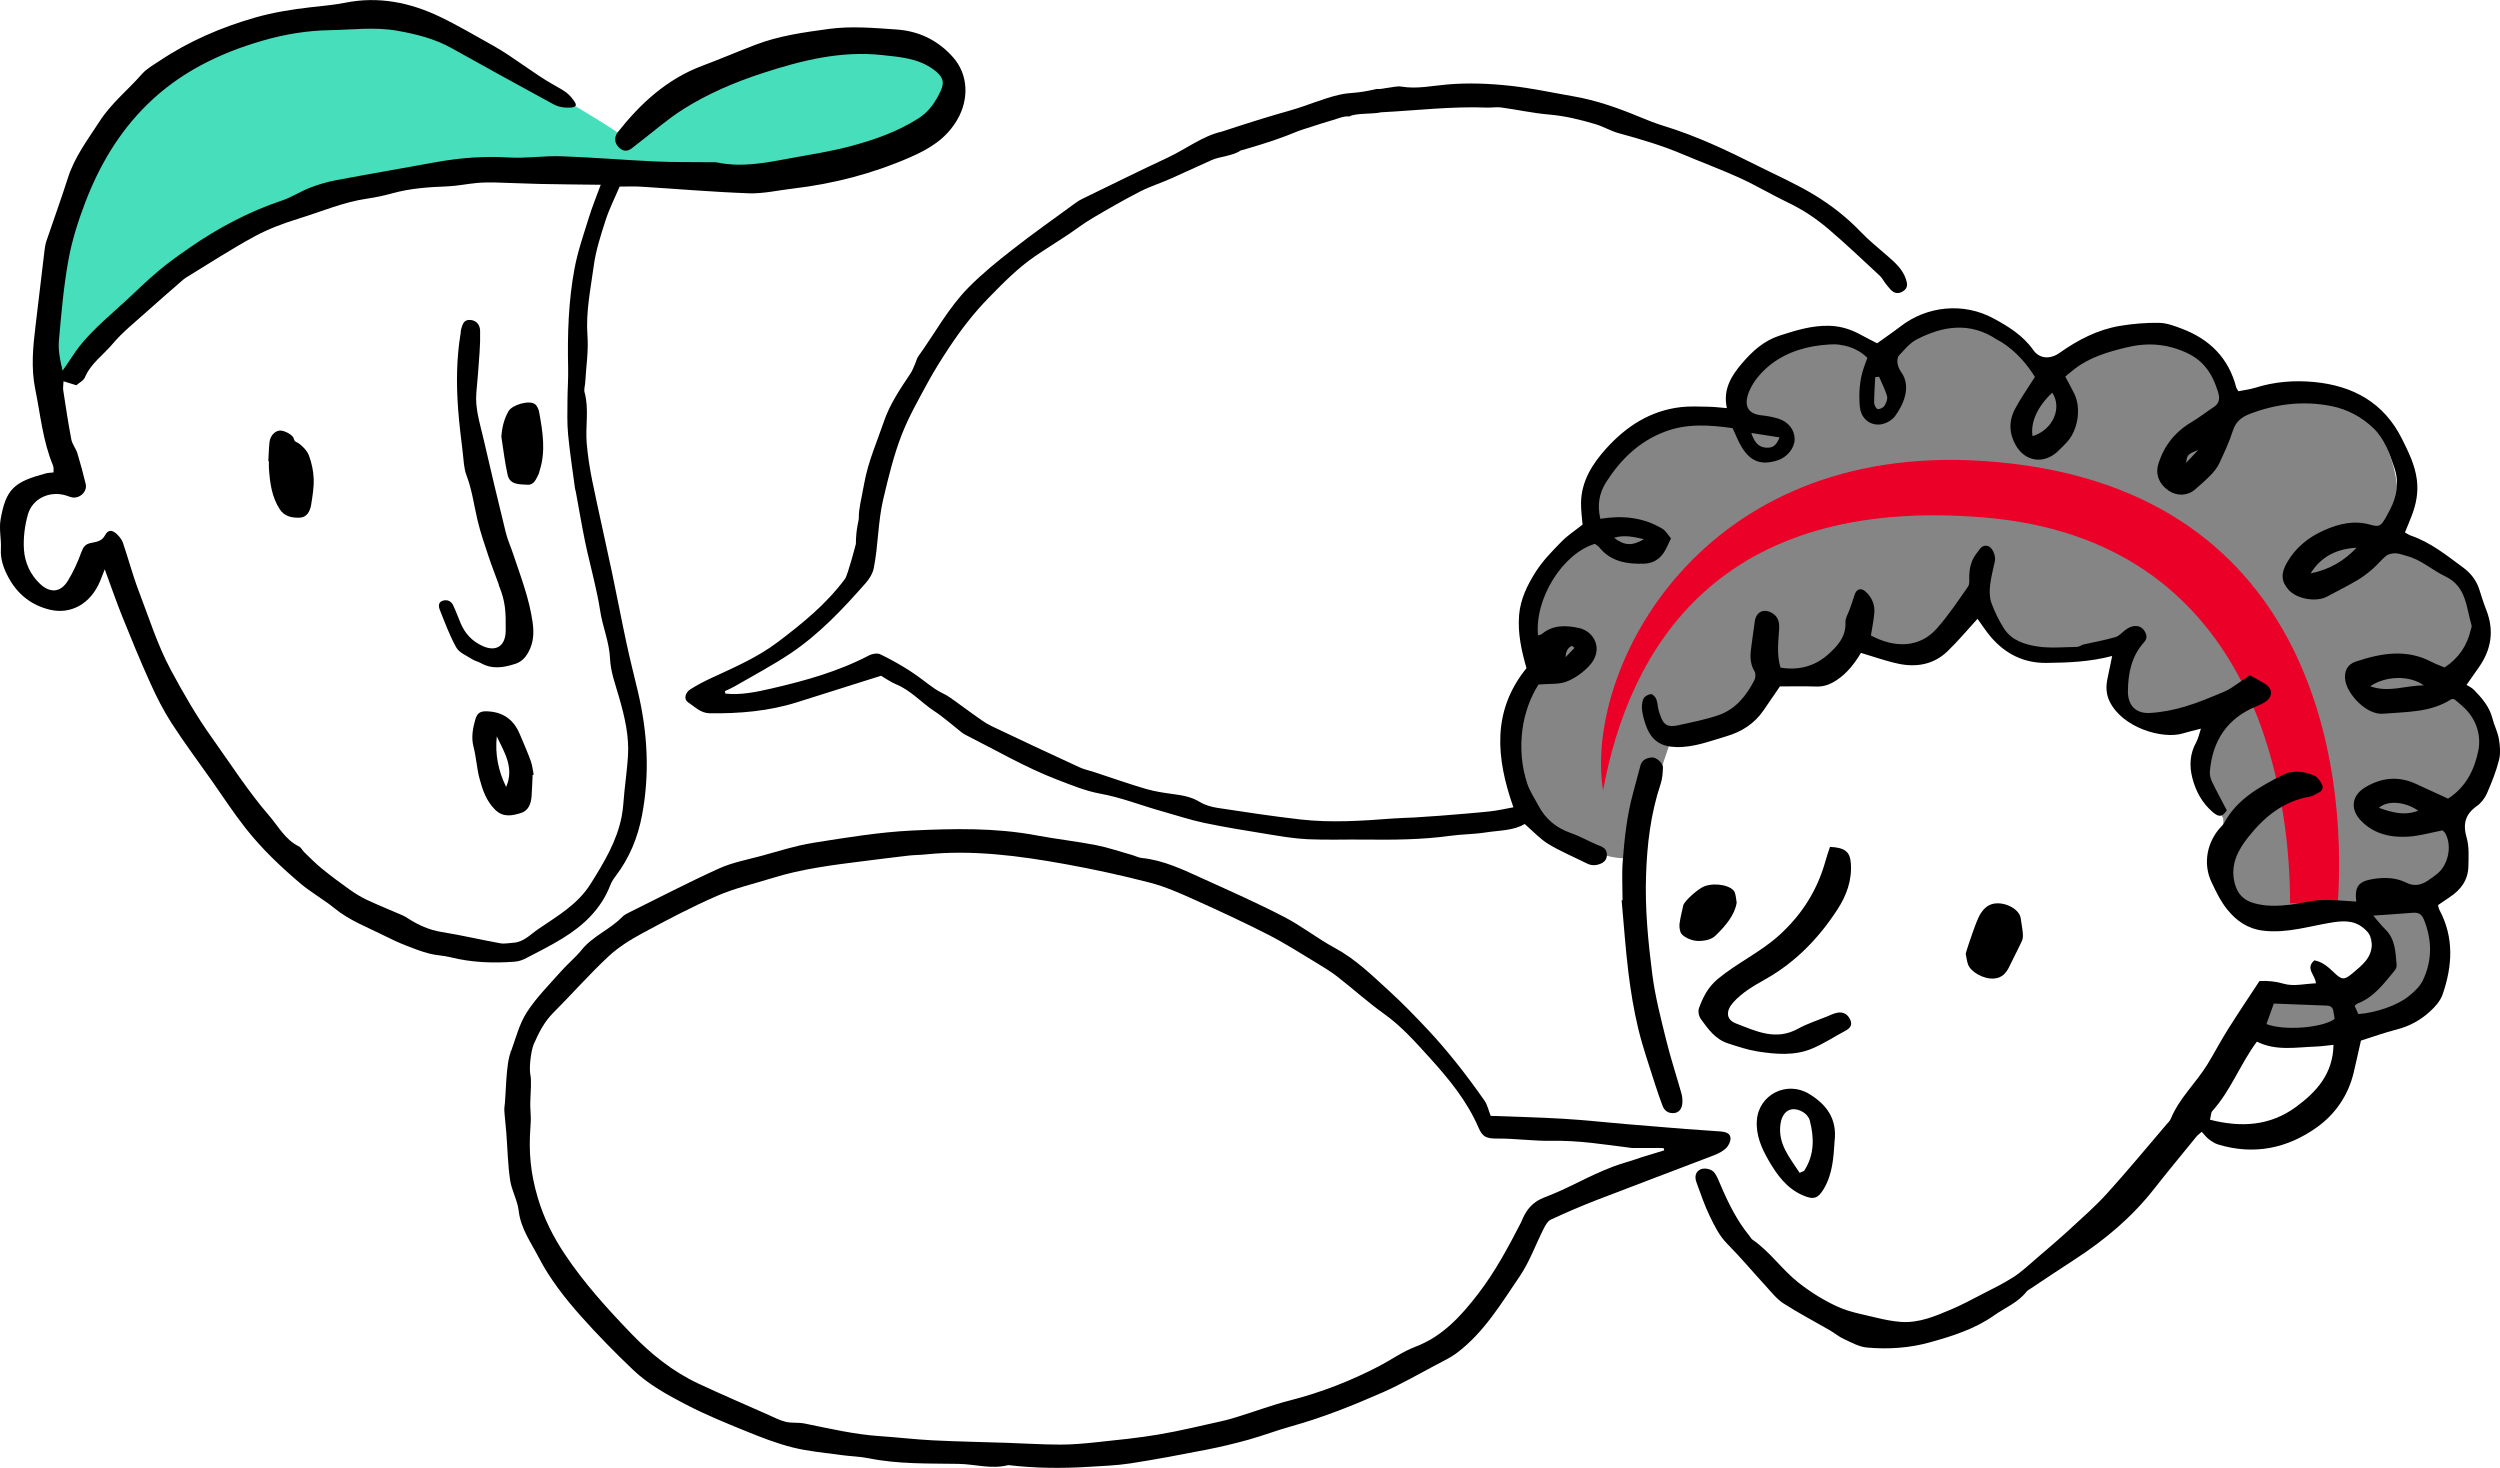
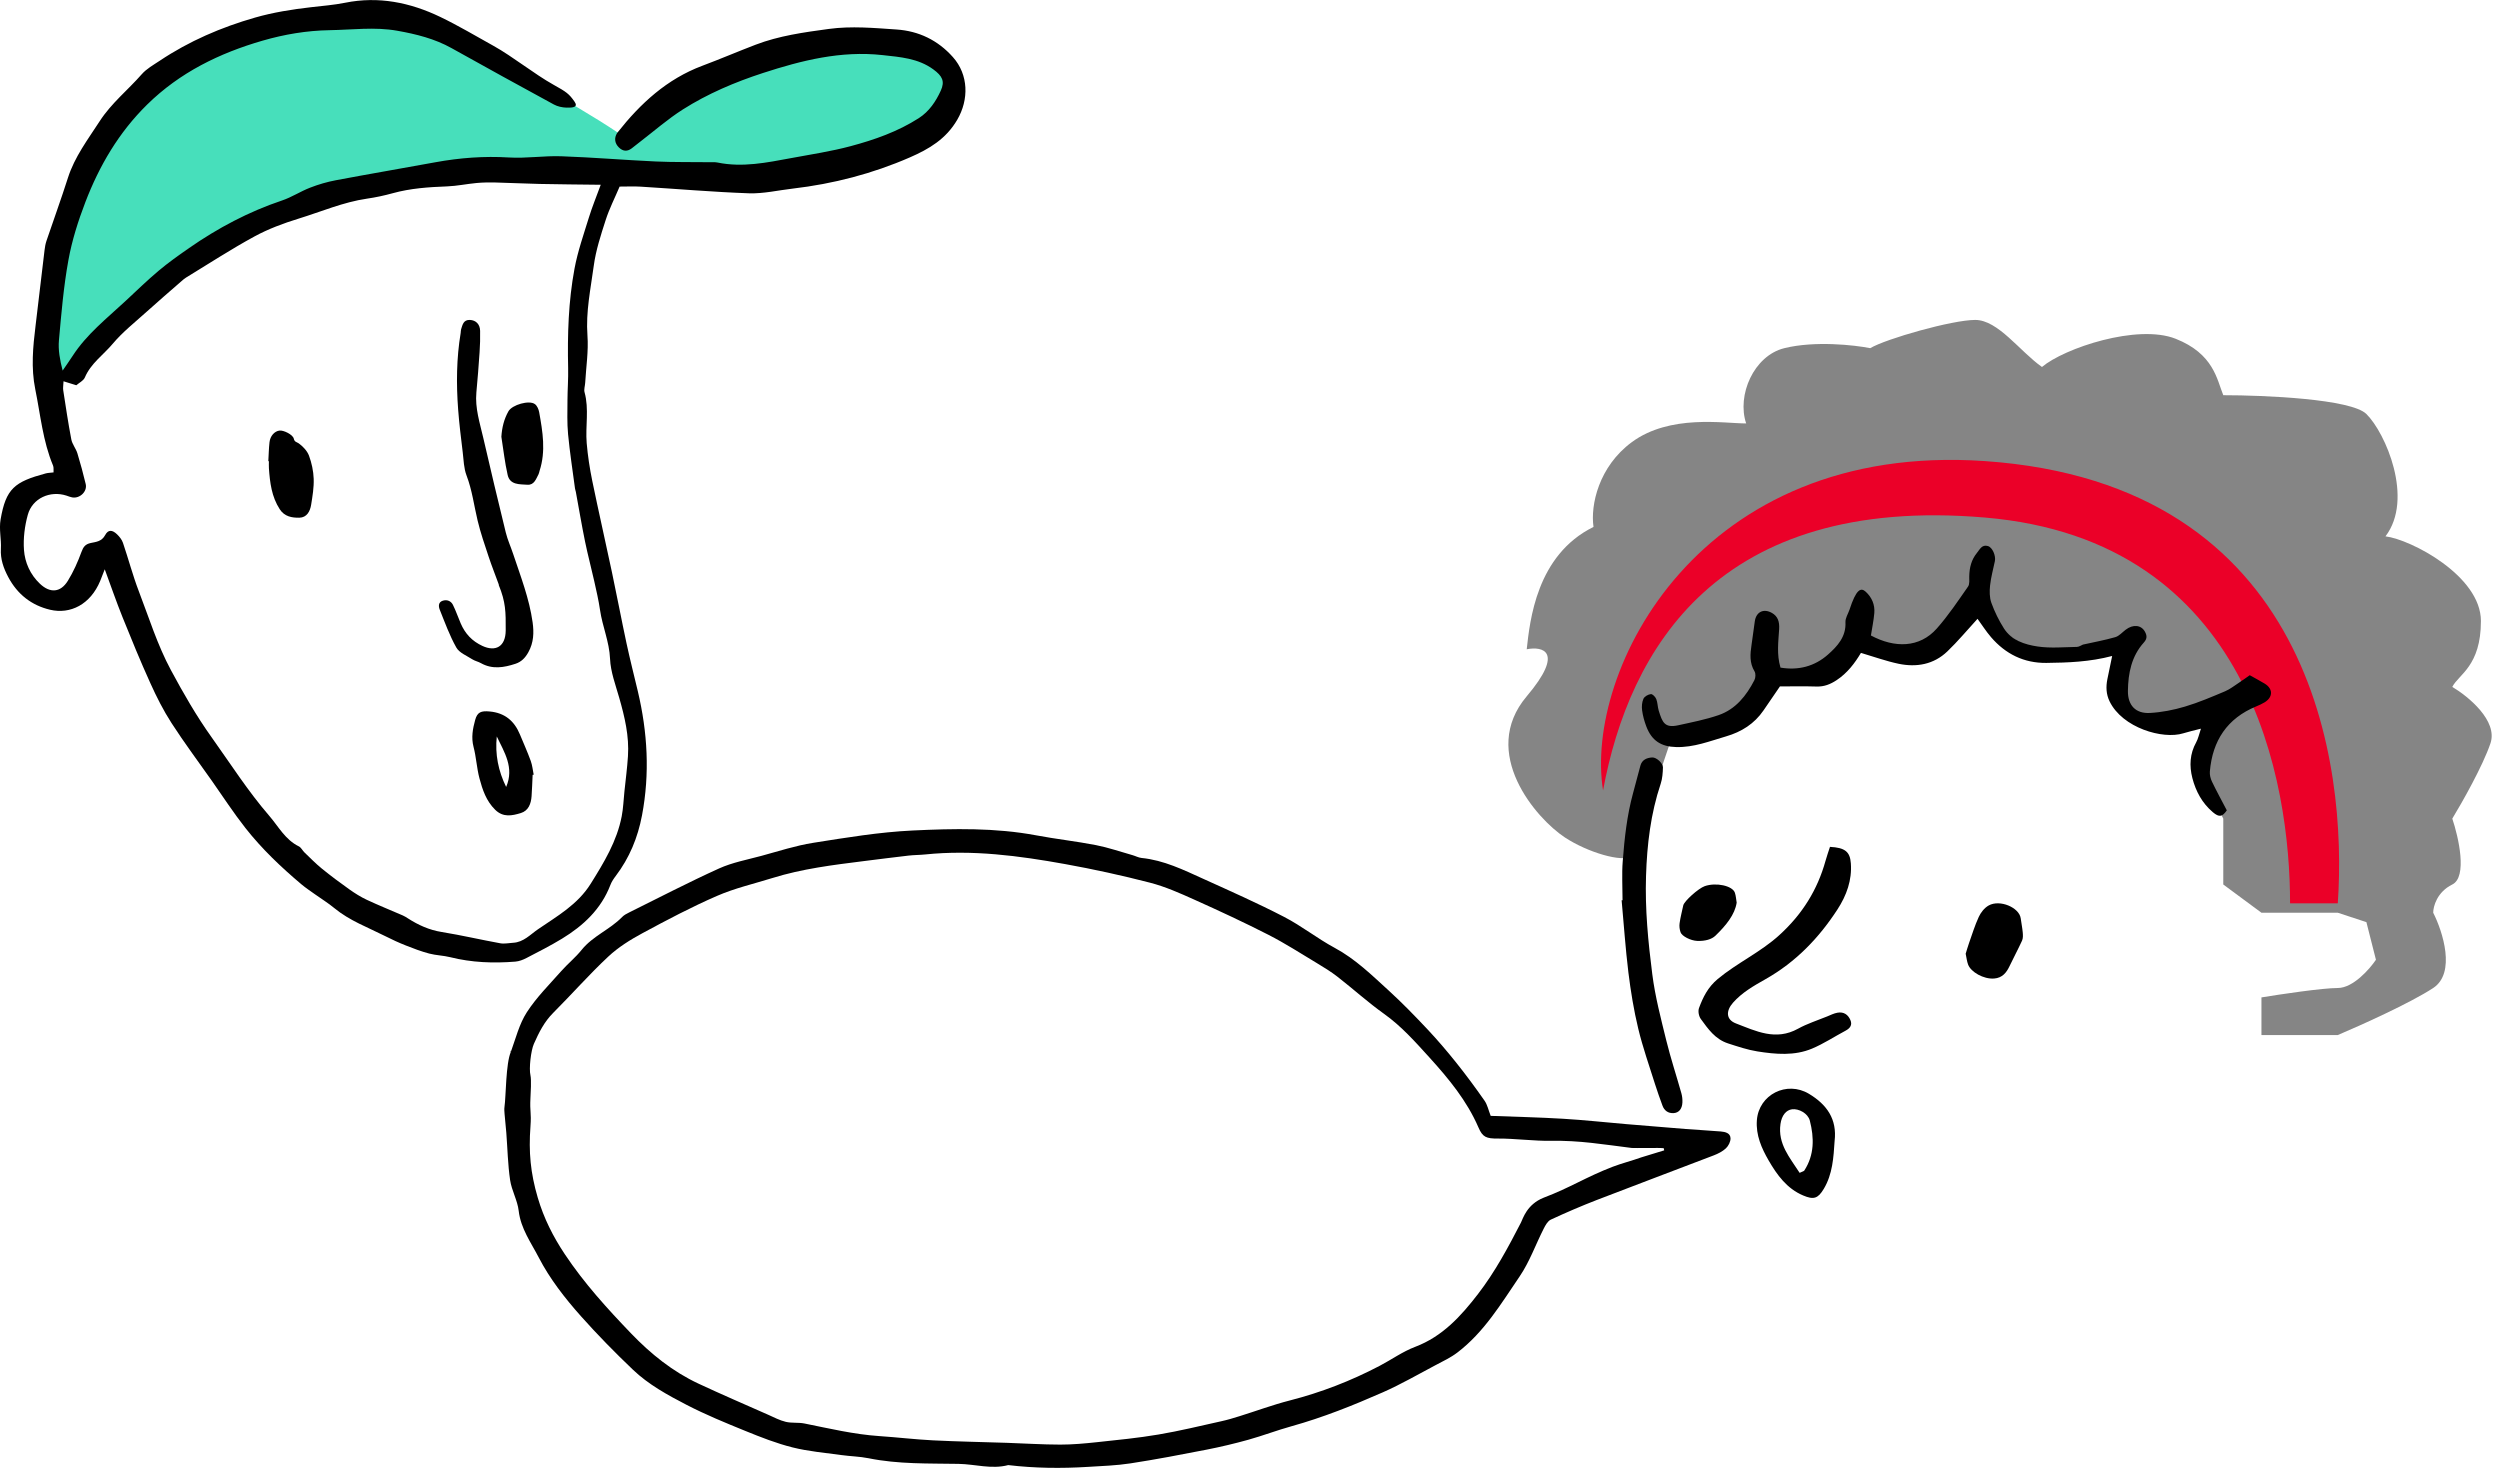
<svg xmlns="http://www.w3.org/2000/svg" width="109" height="64" viewBox="0 0 109 64" fill="none">
  <g clip-path="url(#clip0_3856_3148)">
    <path d="M72.805 32.41L71.141 37.334C70.725 37.607 69.228 37.169 68.229 36.513C66.981 35.692 64.484 32.821 66.565 30.359C68.229 28.39 67.258 28.171 66.565 28.308C66.703 27.077 66.981 24.205 69.477 22.974C69.338 22.017 69.707 20.343 71.141 19.282C72.805 18.051 75.163 18.462 76.133 18.462C75.717 17.231 76.466 15.508 77.797 15.18C79.129 14.851 80.848 15.043 81.542 15.18C82.235 14.769 85.12 13.949 86.118 13.949C87.117 13.949 88.059 15.316 89.03 16C90.001 15.18 93.191 14.113 94.855 14.769C96.519 15.426 96.657 16.547 96.935 17.231C98.738 17.231 102.51 17.395 103.175 18.051C104.007 18.872 105.255 21.744 104.007 23.385C105.117 23.521 108.168 25.108 108.168 27.077C108.168 29.046 107.197 29.402 106.92 29.949C107.613 30.359 108.917 31.426 108.584 32.41C108.251 33.395 107.336 35.009 106.92 35.692C107.197 36.513 107.585 38.236 106.92 38.564C106.254 38.892 106.088 39.521 106.088 39.795C106.504 40.615 107.086 42.42 106.088 43.077C105.089 43.733 102.898 44.718 101.927 45.128H98.599V43.487C99.431 43.35 101.262 43.077 101.927 43.077C102.593 43.077 103.314 42.256 103.591 41.846L103.175 40.205L101.927 39.795H98.599L96.935 38.564V36.513V35.692L96.103 34.051C95.965 33.367 96.186 32.246 96.519 31.59C96.935 30.769 95.687 31.59 94.855 31.59C94.023 31.59 91.942 31.18 92.359 29.538C92.691 28.226 92.497 28.171 92.359 28.308C91.665 28.581 89.945 28.964 88.614 28.308C87.283 27.651 86.673 26.94 86.534 26.667V24.615C86.257 25.709 85.536 27.897 84.87 27.897C84.038 27.897 82.79 29.128 81.542 28.308C81.196 28.08 81.006 27.846 80.918 27.626C80.657 28.541 80.182 29.538 79.462 29.538C78.213 29.538 76.965 29.949 76.965 27.897C76.965 28.855 76.716 30.851 75.717 31.18C74.719 31.508 73.499 32.273 72.805 32.41Z" fill="#858585" />
    <path d="M86.535 22.564C74.886 21.58 71.031 28.308 69.893 34.462C69.061 29.265 74.053 19.244 86.535 20.103C100.847 21.087 102.344 33.367 101.928 39.385H99.847C99.847 34.188 98.184 23.549 86.535 22.564Z" fill="#EB0028" />
    <path d="M9.57 2.051C3.246 3.692 1.665 12.718 2.082 17.231C3.191 16.274 5.909 12.718 7.906 11.077C10.402 9.026 19.971 7.385 21.635 7.385H36.612C38.137 6.701 41.271 5.005 41.604 3.692C42.02 2.051 39.94 2.462 36.196 2.051C33.2 1.723 29.401 4.65 27.459 6.154C26.211 5.197 22.384 3.036 20.387 2.051C17.89 0.82 17.474 -8.64863e-05 9.57 2.051Z" fill="#47DFBB" />
-     <path d="M31.63 30.242C32.306 30.312 32.969 30.172 33.618 30.023C35.09 29.684 36.545 29.281 37.895 28.573C38.031 28.501 38.253 28.467 38.382 28.528C38.827 28.741 39.259 28.986 39.676 29.252C40.054 29.493 40.398 29.785 40.769 30.038C40.967 30.174 41.198 30.261 41.397 30.396C41.751 30.637 42.089 30.902 42.441 31.148C42.695 31.326 42.945 31.521 43.222 31.654C44.503 32.268 45.791 32.865 47.081 33.461C47.268 33.547 47.477 33.587 47.674 33.652C48.431 33.9 49.182 34.167 49.946 34.392C50.342 34.509 50.758 34.569 51.169 34.625C51.567 34.679 51.947 34.744 52.304 34.961C52.533 35.101 52.816 35.184 53.085 35.224C54.286 35.407 55.488 35.59 56.694 35.728C58.045 35.882 59.399 35.788 60.751 35.685C61.062 35.662 61.374 35.659 61.686 35.641C62.048 35.619 62.41 35.596 62.771 35.567C63.496 35.508 64.222 35.454 64.945 35.378C65.301 35.341 65.652 35.257 65.984 35.198C65.224 33.037 65.041 31 66.555 29.131C66.335 28.371 66.17 27.616 66.232 26.828C66.287 26.115 66.601 25.489 66.971 24.911C67.275 24.436 67.685 24.021 68.083 23.614C68.345 23.346 68.668 23.137 69 22.872C68.979 22.588 68.926 22.247 68.933 21.909C68.953 20.972 69.424 20.229 70.026 19.56C70.899 18.592 71.945 17.91 73.27 17.752C73.679 17.703 74.099 17.729 74.513 17.734C74.753 17.738 74.993 17.771 75.292 17.795C75.113 16.987 75.48 16.393 75.947 15.846C76.399 15.316 76.896 14.859 77.595 14.631C78.309 14.399 79.011 14.183 79.773 14.205C80.274 14.22 80.724 14.369 81.154 14.608C81.381 14.734 81.613 14.848 81.844 14.967C82.198 14.712 82.54 14.479 82.867 14.228C84.018 13.342 85.604 13.169 86.929 13.889C87.587 14.246 88.212 14.635 88.657 15.269C88.92 15.645 89.39 15.674 89.79 15.391C90.591 14.823 91.45 14.374 92.425 14.209C92.987 14.115 93.564 14.067 94.133 14.076C94.467 14.081 94.808 14.209 95.128 14.331C96.339 14.789 97.169 15.61 97.498 16.887C97.51 16.935 97.547 16.976 97.594 17.058C97.834 17.009 98.09 16.981 98.331 16.905C99.171 16.641 100.028 16.573 100.898 16.656C102.596 16.819 103.933 17.555 104.719 19.121C105.005 19.692 105.291 20.262 105.375 20.916C105.446 21.467 105.345 21.98 105.151 22.486C105.06 22.725 104.958 22.962 104.855 23.215C104.959 23.271 105.029 23.323 105.107 23.35C105.977 23.645 106.678 24.218 107.4 24.75C107.725 24.988 107.97 25.304 108.097 25.699C108.192 25.995 108.283 26.294 108.398 26.583C108.753 27.48 108.629 28.311 108.08 29.092C107.922 29.317 107.764 29.543 107.542 29.861C107.64 29.925 107.773 29.982 107.865 30.078C108.215 30.439 108.544 30.815 108.671 31.326C108.747 31.627 108.899 31.912 108.951 32.215C109.002 32.513 109.031 32.842 108.959 33.129C108.833 33.626 108.642 34.111 108.435 34.583C108.342 34.797 108.179 35.012 107.989 35.145C107.477 35.507 107.374 35.934 107.547 36.529C107.66 36.916 107.629 37.351 107.622 37.764C107.613 38.369 107.289 38.803 106.795 39.124C106.625 39.235 106.459 39.353 106.299 39.462C106.324 39.558 106.327 39.612 106.351 39.656C107.006 40.87 106.929 42.12 106.494 43.368C106.397 43.645 106.168 43.9 105.944 44.104C105.532 44.479 105.051 44.746 104.496 44.886C103.961 45.021 103.44 45.212 102.937 45.37C102.827 45.857 102.728 46.31 102.621 46.761C102.388 47.746 101.833 48.559 101.04 49.133C99.742 50.071 98.276 50.378 96.702 49.897C96.558 49.853 96.423 49.76 96.302 49.667C96.195 49.586 96.113 49.473 95.994 49.346C95.905 49.427 95.825 49.483 95.764 49.556C95.141 50.321 94.512 51.08 93.903 51.855C92.941 53.08 91.766 54.062 90.467 54.906C89.814 55.33 89.167 55.763 88.519 56.193C88.461 56.231 88.395 56.266 88.354 56.319C87.979 56.795 87.42 57.016 86.942 57.352C86.089 57.953 85.117 58.254 84.137 58.528C83.247 58.776 82.32 58.835 81.402 58.753C81.055 58.723 80.716 58.529 80.388 58.379C80.172 58.28 79.985 58.119 79.777 57.998C79.103 57.608 78.411 57.248 77.757 56.827C77.461 56.635 77.232 56.336 76.988 56.071C76.426 55.461 75.894 54.822 75.311 54.234C74.957 53.877 74.751 53.444 74.541 53.013C74.315 52.548 74.152 52.053 73.971 51.566C73.869 51.294 73.931 51.095 74.128 50.991C74.293 50.904 74.621 50.958 74.749 51.13C74.86 51.28 74.931 51.462 75.005 51.636C75.344 52.435 75.722 53.21 76.277 53.887C76.321 53.94 76.352 54.011 76.407 54.048C77.171 54.571 77.693 55.354 78.409 55.919C78.932 56.331 79.513 56.694 80.117 56.97C80.646 57.211 81.241 57.312 81.812 57.452C82.162 57.537 82.52 57.608 82.879 57.635C83.667 57.692 84.377 57.384 85.08 57.087C85.525 56.898 85.954 56.668 86.383 56.445C86.859 56.199 87.346 55.967 87.794 55.676C88.169 55.432 88.497 55.116 88.839 54.824C89.312 54.419 89.787 54.017 90.244 53.595C90.803 53.08 91.378 52.577 91.886 52.014C92.768 51.04 93.603 50.025 94.457 49.027C94.524 48.948 94.608 48.872 94.646 48.78C95.013 47.883 95.737 47.227 96.236 46.419C96.544 45.919 96.814 45.395 97.127 44.898C97.576 44.182 98.049 43.481 98.514 42.772C98.883 42.758 99.212 42.785 99.575 42.892C99.995 43.017 100.49 42.891 100.972 42.873C100.956 42.509 100.493 42.234 100.904 41.871C101.242 41.93 101.501 42.15 101.749 42.388C102.102 42.729 102.199 42.749 102.581 42.426C102.985 42.082 103.43 41.753 103.409 41.125C103.402 40.903 103.337 40.746 103.177 40.581C102.754 40.148 102.293 40.123 101.711 40.214C100.708 40.371 99.728 40.702 98.68 40.578C97.996 40.497 97.507 40.145 97.112 39.659C96.822 39.3 96.612 38.867 96.415 38.445C96.036 37.634 96.231 36.671 96.865 36.018C96.901 35.981 96.939 35.943 96.963 35.898C97.526 34.841 98.521 34.304 99.528 33.787C99.977 33.557 100.448 33.634 100.89 33.811C101.031 33.867 101.145 34.035 101.227 34.178C101.315 34.33 101.265 34.481 101.088 34.562C100.961 34.62 100.841 34.709 100.708 34.732C99.565 34.929 98.732 35.609 98.042 36.475C97.583 37.05 97.234 37.682 97.426 38.481C97.539 38.952 97.798 39.242 98.26 39.375C98.79 39.528 99.326 39.508 99.861 39.444C100.309 39.389 100.751 39.263 101.199 39.242C101.693 39.22 102.191 39.281 102.719 39.308C102.701 39.339 102.733 39.31 102.73 39.284C102.659 38.66 102.835 38.429 103.444 38.328C103.952 38.245 104.448 38.252 104.919 38.487C105.252 38.653 105.559 38.593 105.853 38.396C105.983 38.309 106.109 38.217 106.233 38.122C106.735 37.741 106.921 36.912 106.626 36.352C106.596 36.294 106.539 36.25 106.498 36.204C105.99 36.301 105.502 36.446 105.008 36.477C104.248 36.525 103.525 36.374 102.955 35.799C102.459 35.297 102.517 34.691 103.127 34.325C103.824 33.906 104.557 33.825 105.314 34.168C105.786 34.381 106.255 34.6 106.735 34.82C107.503 34.334 107.889 33.558 108.054 32.732C108.182 32.096 107.994 31.424 107.497 30.915C107.341 30.755 107.162 30.618 107.009 30.485C106.942 30.485 106.9 30.472 106.876 30.487C105.966 31.073 104.927 31.031 103.909 31.118C103.177 31.181 102.365 30.281 102.258 29.689C102.189 29.3 102.327 28.974 102.702 28.849C103.808 28.478 104.925 28.277 106.033 28.867C106.214 28.963 106.411 29.028 106.584 29.101C107.202 28.695 107.564 28.15 107.724 27.466C107.739 27.399 107.777 27.322 107.76 27.263C107.523 26.475 107.541 25.57 106.609 25.126C106.034 24.853 105.554 24.393 104.914 24.235C104.762 24.197 104.613 24.128 104.461 24.124C104.322 24.121 104.151 24.147 104.046 24.228C103.83 24.397 103.66 24.622 103.451 24.802C103.243 24.982 103.022 25.156 102.785 25.295C102.351 25.548 101.902 25.775 101.458 26.012C100.981 26.267 100.141 26.118 99.783 25.716C99.457 25.352 99.439 25.001 99.713 24.527C100.091 23.871 100.651 23.421 101.333 23.119C101.978 22.833 102.638 22.675 103.354 22.879C103.741 22.989 103.81 22.927 104.017 22.57C104.086 22.45 104.152 22.328 104.214 22.204C104.503 21.627 104.612 21.043 104.398 20.402C104.187 19.771 103.962 19.133 103.487 18.674C102.976 18.181 102.342 17.838 101.62 17.699C100.408 17.466 99.237 17.607 98.093 18.046C97.739 18.181 97.48 18.381 97.354 18.776C97.198 19.268 96.975 19.74 96.757 20.209C96.672 20.39 96.537 20.556 96.398 20.702C96.182 20.926 95.945 21.132 95.71 21.337C95.383 21.622 94.925 21.641 94.559 21.396C94.13 21.108 93.968 20.668 94.104 20.231C94.351 19.436 94.828 18.833 95.546 18.407C95.888 18.205 96.202 17.958 96.534 17.738C96.789 17.57 96.78 17.327 96.707 17.091C96.476 16.344 96.117 15.738 95.331 15.379C94.456 14.98 93.621 14.927 92.703 15.15C91.9 15.345 91.129 15.57 90.465 16.077C90.328 16.18 90.199 16.293 90.045 16.418C90.186 16.683 90.32 16.922 90.44 17.167C90.752 17.802 90.597 18.775 90.105 19.291C89.973 19.429 89.841 19.567 89.7 19.696C89.1 20.245 88.302 20.13 87.893 19.423C87.593 18.907 87.576 18.357 87.852 17.836C88.101 17.364 88.414 16.926 88.723 16.434C88.356 15.847 87.894 15.322 87.287 14.929C87.215 14.883 87.133 14.849 87.061 14.802C85.895 14.026 84.716 14.203 83.562 14.803C83.266 14.957 83.035 15.247 82.798 15.497C82.73 15.568 82.715 15.722 82.731 15.83C82.751 15.963 82.805 16.103 82.884 16.211C83.366 16.868 82.966 17.678 82.616 18.154C82.566 18.222 82.495 18.28 82.425 18.329C81.845 18.737 81.15 18.429 81.088 17.724C81.037 17.134 81.076 16.547 81.279 15.981C81.32 15.868 81.36 15.755 81.416 15.602C80.955 15.146 80.362 14.988 79.76 15.02C78.85 15.069 77.959 15.315 77.229 15.872C76.829 16.178 76.449 16.61 76.262 17.067C76.026 17.646 76.165 18.045 76.813 18.11C77.054 18.135 77.296 18.18 77.527 18.25C77.978 18.388 78.249 18.745 78.246 19.158C78.243 19.538 77.918 19.938 77.505 20.07C76.805 20.294 76.342 20.139 75.948 19.509C75.785 19.249 75.678 18.953 75.542 18.667C74.545 18.528 73.557 18.451 72.576 18.826C71.451 19.255 70.651 20.045 70.025 21.026C69.733 21.484 69.629 22.011 69.775 22.62C70.729 22.464 71.647 22.551 72.48 23.053C72.631 23.145 72.728 23.326 72.855 23.472C72.739 23.706 72.66 23.92 72.536 24.104C72.342 24.392 72.055 24.561 71.705 24.575C70.954 24.603 70.245 24.499 69.728 23.866C69.675 23.802 69.598 23.758 69.54 23.711C68.132 24.131 66.905 26.094 67.057 27.703C67.121 27.681 67.186 27.675 67.228 27.64C67.72 27.235 68.272 27.259 68.85 27.383C69.503 27.523 69.959 28.334 69.272 29.051C69.003 29.332 68.655 29.583 68.294 29.72C67.961 29.847 67.563 29.803 67.078 29.845C66.742 30.373 66.475 31.063 66.378 31.802C66.273 32.596 66.335 33.396 66.586 34.16C66.697 34.498 66.906 34.803 67.073 35.121C67.385 35.715 67.859 36.103 68.5 36.325C68.937 36.477 69.342 36.724 69.775 36.889C69.977 36.966 70.054 37.082 70.059 37.266C70.064 37.459 69.962 37.586 69.78 37.661C69.574 37.745 69.381 37.745 69.179 37.643C68.622 37.362 68.04 37.123 67.51 36.8C67.137 36.573 66.833 36.235 66.476 35.926C65.992 36.219 65.371 36.202 64.78 36.294C64.267 36.375 63.741 36.371 63.226 36.442C61.988 36.613 60.744 36.62 59.498 36.606C58.666 36.596 57.834 36.629 57.004 36.59C56.418 36.562 55.834 36.46 55.253 36.366C54.333 36.217 53.411 36.068 52.498 35.877C51.876 35.745 51.269 35.54 50.655 35.369C49.759 35.12 48.896 34.772 47.971 34.604C47.33 34.487 46.71 34.229 46.096 33.994C44.718 33.466 43.445 32.719 42.132 32.058C42.07 32.027 42.008 31.993 41.953 31.951C41.546 31.634 41.16 31.283 40.73 31.001C40.167 30.631 39.719 30.104 39.079 29.84C38.828 29.736 38.603 29.572 38.413 29.463C37.162 29.857 35.956 30.238 34.75 30.619C33.512 31.01 32.239 31.114 30.947 31.099C30.541 31.093 30.29 30.81 29.996 30.617C29.807 30.494 29.864 30.203 30.102 30.052C30.408 29.858 30.734 29.691 31.064 29.539C32.041 29.088 33.03 28.657 33.896 28.005C34.978 27.19 36.028 26.338 36.843 25.237C36.965 25.072 37.316 23.717 37.316 23.717C37.316 23.026 37.461 22.669 37.444 22.564C37.444 22.154 37.542 21.839 37.68 21.075C37.85 20.129 38.236 19.265 38.541 18.371C38.799 17.614 39.251 16.954 39.691 16.293C39.786 16.151 39.843 15.985 39.913 15.829C39.955 15.736 39.973 15.628 40.031 15.547C40.757 14.54 41.346 13.428 42.223 12.539C42.816 11.937 43.479 11.399 44.147 10.878C45.018 10.196 45.924 9.558 46.817 8.904C46.928 8.823 47.043 8.742 47.166 8.681C48.413 8.074 49.657 7.458 50.914 6.871C51.667 6.52 52.456 5.918 53.254 5.744C54.502 5.334 55.227 5.106 56.275 4.809C56.989 4.607 57.675 4.296 58.397 4.131C58.927 4.01 59.078 4.103 60.026 3.877C60.19 3.9 60.366 3.842 60.537 3.825C60.726 3.804 60.922 3.746 61.103 3.776C61.783 3.889 62.444 3.738 63.112 3.682C64.026 3.605 64.932 3.641 65.851 3.741C66.782 3.842 67.688 4.042 68.605 4.201C69.596 4.373 70.544 4.706 71.473 5.092C71.825 5.238 72.18 5.38 72.543 5.491C73.957 5.922 75.285 6.551 76.6 7.212C77.435 7.632 78.296 8.01 79.093 8.492C79.83 8.939 80.517 9.471 81.121 10.103C81.477 10.476 81.882 10.801 82.271 11.14C82.612 11.437 82.954 11.728 83.102 12.18C83.166 12.378 83.187 12.551 82.99 12.687C82.785 12.827 82.598 12.805 82.431 12.627C82.349 12.539 82.275 12.443 82.201 12.348C82.117 12.239 82.053 12.109 81.953 12.017C81.218 11.336 80.492 10.644 79.73 9.994C79.192 9.534 78.602 9.14 77.954 8.831C77.251 8.494 76.58 8.091 75.872 7.767C75.055 7.395 74.21 7.084 73.384 6.733C72.474 6.346 71.531 6.067 70.579 5.808C70.232 5.714 69.914 5.519 69.569 5.416C68.908 5.219 68.242 5.054 67.546 4.995C66.843 4.935 66.149 4.781 65.448 4.685C65.249 4.657 65.041 4.699 64.838 4.691C63.292 4.63 61.757 4.817 60.217 4.896C60.115 4.901 60.317 4.871 60.217 4.896C59.863 4.983 59.078 4.923 58.838 5.078C58.6 5.047 58.337 5.17 58.091 5.241C57.776 5.33 57.465 5.434 57.154 5.534C56.929 5.607 56.699 5.672 56.48 5.764C55.497 6.179 54.086 6.564 54.086 6.564C53.786 6.788 53.187 6.824 52.838 6.975C52.716 7.027 52.857 6.967 52.838 6.975C52.752 7.012 51.427 7.613 51.092 7.767C50.638 7.974 50.154 8.121 49.71 8.349C49.003 8.712 48.312 9.109 47.628 9.514C47.242 9.742 46.885 10.019 46.51 10.268C46.051 10.573 45.581 10.862 45.125 11.174C44.377 11.686 43.748 12.329 43.115 12.976C42.458 13.647 41.891 14.382 41.377 15.161C41.054 15.653 40.736 16.151 40.457 16.667C40.054 17.411 39.63 18.153 39.322 18.937C38.965 19.848 38.736 20.806 38.51 21.763C38.274 22.761 38.295 23.785 38.094 24.78C38.049 25.003 37.912 25.231 37.758 25.406C36.763 26.538 35.731 27.639 34.472 28.484C33.683 29.013 32.836 29.457 32.013 29.935C31.881 30.012 31.739 30.07 31.602 30.136C31.611 30.172 31.621 30.208 31.631 30.243L31.63 30.242ZM96.356 48.82C97.734 49.172 98.991 49.083 100.107 48.261C100.991 47.611 101.72 46.823 101.74 45.555C101.446 45.584 101.209 45.622 100.972 45.63C100.117 45.657 99.25 45.837 98.399 45.416C97.68 46.382 97.267 47.542 96.455 48.444C96.396 48.51 96.402 48.636 96.356 48.82ZM103.474 39.92C103.639 40.11 103.801 40.326 103.992 40.511C104.444 40.95 104.445 41.526 104.493 42.087C104.5 42.164 104.454 42.262 104.401 42.325C103.936 42.88 103.507 43.478 102.79 43.753C102.747 43.77 102.713 43.814 102.661 43.856C102.718 43.983 102.774 44.103 102.825 44.215C103.581 44.157 104.517 43.843 105.02 43.435C105.257 43.243 105.506 43.016 105.634 42.749C106.051 41.882 106.043 40.986 105.682 40.091C105.589 39.86 105.445 39.776 105.203 39.797C104.643 39.843 104.081 39.877 103.474 39.92ZM98.816 44.649C99.581 44.948 101.235 44.822 101.791 44.428C101.772 44.315 101.756 44.196 101.734 44.078C101.705 43.919 101.609 43.849 101.444 43.844C100.678 43.818 99.911 43.786 99.139 43.755C99.035 44.044 98.926 44.347 98.816 44.649ZM88.62 19.017C89.506 18.743 89.922 17.788 89.478 17.121C88.843 17.713 88.518 18.413 88.62 19.017ZM100.743 24.999C101.538 24.843 102.202 24.464 102.746 23.881C101.894 23.928 101.201 24.255 100.743 24.999ZM105.68 29.883C105.056 29.43 104.011 29.463 103.341 29.921C104.143 30.212 104.855 29.887 105.68 29.883ZM81.928 16.428C81.872 16.432 81.817 16.436 81.761 16.44C81.742 16.812 81.712 17.186 81.713 17.558C81.713 17.656 81.797 17.821 81.866 17.834C81.956 17.851 82.11 17.774 82.163 17.692C82.239 17.573 82.309 17.395 82.275 17.273C82.193 16.982 82.047 16.709 81.928 16.428ZM105.433 35.346C104.863 34.942 104.087 34.885 103.722 35.222C104.284 35.419 104.829 35.582 105.433 35.346ZM76.355 18.877C76.48 19.236 76.633 19.489 76.991 19.518C77.297 19.543 77.45 19.417 77.587 19.071C77.201 19.01 76.821 18.95 76.355 18.877ZM71.678 23.508C71.217 23.408 70.824 23.31 70.373 23.447C70.827 23.794 71.155 23.813 71.678 23.508ZM95.839 19.622C95.383 19.8 95.357 19.83 95.317 20.18C95.507 19.977 95.673 19.8 95.839 19.622ZM68.646 28.249C68.61 28.219 68.573 28.189 68.537 28.159C68.335 28.242 68.273 28.43 68.254 28.656C68.385 28.52 68.516 28.385 68.646 28.249Z" fill="black" />
    <path d="M27.016 8.134C26.801 8.641 26.565 9.103 26.408 9.591C26.197 10.246 25.979 10.911 25.888 11.587C25.753 12.593 25.537 13.592 25.613 14.628C25.663 15.31 25.553 16.003 25.514 16.692C25.506 16.83 25.452 16.979 25.487 17.104C25.69 17.838 25.518 18.584 25.58 19.32C25.627 19.87 25.711 20.42 25.822 20.962C26.097 22.297 26.401 23.626 26.683 24.96C26.901 25.986 27.095 27.017 27.315 28.043C27.466 28.747 27.645 29.445 27.811 30.146C28.233 31.934 28.337 33.724 27.992 35.548C27.805 36.53 27.445 37.398 26.85 38.187C26.756 38.31 26.666 38.444 26.612 38.587C26.209 39.637 25.437 40.357 24.506 40.925C24.003 41.231 23.477 41.498 22.955 41.769C22.804 41.848 22.632 41.914 22.465 41.927C21.512 42.002 20.566 41.969 19.632 41.734C19.331 41.658 19.012 41.655 18.712 41.575C18.365 41.483 18.026 41.355 17.692 41.222C17.388 41.102 17.09 40.964 16.797 40.816C16.043 40.435 15.24 40.142 14.576 39.593C14.31 39.373 14.012 39.19 13.73 38.989C13.533 38.848 13.33 38.714 13.145 38.559C12.257 37.811 11.416 37.012 10.699 36.099C10.177 35.435 9.715 34.723 9.228 34.031C8.641 33.198 8.031 32.381 7.479 31.526C7.123 30.975 6.824 30.382 6.554 29.783C6.126 28.839 5.732 27.878 5.345 26.916C5.075 26.245 4.839 25.56 4.567 24.821C4.495 25.004 4.436 25.166 4.37 25.325C3.942 26.358 3.064 26.791 2.188 26.586C1.37 26.394 0.757 25.908 0.36 25.161C0.154 24.773 0.013 24.379 0.039 23.926C0.063 23.5 -0.05 23.085 0.027 22.641C0.261 21.301 0.633 21.008 1.993 20.641C2.091 20.615 2.196 20.614 2.335 20.597C2.329 20.49 2.348 20.384 2.314 20.301C1.867 19.234 1.766 18.091 1.538 16.974C1.348 16.037 1.437 15.121 1.551 14.195C1.685 13.099 1.81 12.003 1.942 10.908C1.959 10.771 1.982 10.632 2.026 10.502C2.335 9.587 2.667 8.679 2.96 7.759C3.254 6.835 3.83 6.083 4.346 5.285C4.854 4.499 5.576 3.926 6.179 3.238C6.39 2.997 6.692 2.83 6.965 2.648C8.245 1.792 9.648 1.189 11.119 0.767C11.913 0.539 12.741 0.408 13.563 0.314C14.059 0.256 14.554 0.219 15.046 0.12C16.499 -0.174 17.882 0.107 19.193 0.737C19.988 1.119 20.75 1.573 21.522 2.002C22.355 2.465 23.297 3.229 24.13 3.693C24.698 4.009 24.809 4.088 25.049 4.431C25.218 4.672 24.987 4.702 24.698 4.693C24.513 4.687 24.311 4.644 24.151 4.557C22.659 3.746 21.172 2.927 19.689 2.099C18.95 1.687 18.149 1.488 17.324 1.341C16.338 1.165 15.357 1.3 14.372 1.316C13.371 1.333 12.401 1.497 11.451 1.772C9.565 2.318 7.844 3.157 6.418 4.557C5.18 5.773 4.332 7.222 3.721 8.815C3.407 9.634 3.137 10.485 2.982 11.345C2.773 12.496 2.674 13.668 2.57 14.835C2.531 15.259 2.612 15.694 2.731 16.158C2.876 15.945 3.025 15.736 3.165 15.52C3.775 14.576 4.652 13.887 5.462 13.134C5.943 12.688 6.414 12.227 6.916 11.805C7.339 11.45 7.792 11.129 8.246 10.813C9.502 9.941 10.841 9.23 12.297 8.741C12.72 8.599 13.104 8.343 13.522 8.182C13.884 8.041 14.264 7.93 14.646 7.858C16.089 7.586 17.536 7.339 18.98 7.075C20.043 6.88 21.105 6.8 22.189 6.866C22.948 6.912 23.715 6.786 24.476 6.813C25.845 6.861 27.212 6.977 28.581 7.04C29.361 7.076 30.142 7.062 30.924 7.072C31.045 7.073 31.171 7.063 31.288 7.087C32.373 7.31 33.43 7.09 34.489 6.894C35.358 6.732 36.237 6.601 37.09 6.372C38.127 6.095 39.145 5.738 40.06 5.151C40.515 4.858 40.803 4.423 41.018 3.953C41.207 3.541 41.081 3.31 40.695 3.027C40.031 2.54 39.252 2.488 38.476 2.402C36.67 2.203 34.959 2.632 33.268 3.182C32.042 3.581 30.857 4.084 29.77 4.774C29.115 5.19 28.526 5.708 27.908 6.182C27.784 6.276 27.665 6.377 27.54 6.47C27.342 6.619 27.154 6.598 26.98 6.425C26.802 6.249 26.772 6.025 26.898 5.814C26.907 5.798 26.918 5.785 26.929 5.771C27.926 4.508 29.079 3.445 30.622 2.867C31.401 2.576 32.164 2.248 32.941 1.951C33.968 1.558 35.045 1.41 36.132 1.262C37.128 1.127 38.106 1.22 39.088 1.286C40.056 1.352 40.891 1.751 41.548 2.491C42.23 3.258 42.251 4.34 41.735 5.223C41.246 6.062 40.508 6.497 39.671 6.862C38.037 7.575 36.332 8.016 34.563 8.223C33.927 8.297 33.288 8.449 32.656 8.428C31.08 8.372 29.506 8.235 27.931 8.138C27.64 8.12 27.346 8.135 27.019 8.135L27.016 8.134ZM2.77 16.623C2.762 16.807 2.741 16.911 2.756 17.011C2.867 17.727 2.972 18.445 3.109 19.157C3.149 19.369 3.31 19.554 3.374 19.764C3.51 20.207 3.629 20.655 3.737 21.105C3.814 21.426 3.483 21.746 3.149 21.687C3.064 21.672 2.983 21.637 2.901 21.61C2.189 21.377 1.412 21.722 1.213 22.442C1.077 22.933 1.009 23.469 1.045 23.975C1.084 24.526 1.318 25.052 1.739 25.45C2.184 25.873 2.64 25.838 2.958 25.324C3.2 24.932 3.391 24.502 3.55 24.069C3.631 23.845 3.719 23.726 3.956 23.675C4.19 23.625 4.436 23.61 4.586 23.328C4.717 23.084 4.894 23.097 5.1 23.293C5.209 23.397 5.313 23.528 5.361 23.667C5.599 24.366 5.786 25.083 6.05 25.772C6.495 26.929 6.859 28.114 7.453 29.219C7.996 30.228 8.564 31.219 9.227 32.147C10.049 33.3 10.813 34.497 11.742 35.573C12.146 36.041 12.436 36.612 13.03 36.902C13.13 36.952 13.188 37.083 13.275 37.167C13.525 37.406 13.767 37.655 14.035 37.873C14.424 38.189 14.828 38.49 15.238 38.781C15.477 38.95 15.73 39.109 15.995 39.233C16.51 39.474 17.038 39.686 17.561 39.913C17.638 39.947 17.712 39.993 17.784 40.04C18.238 40.332 18.715 40.549 19.262 40.636C20.116 40.774 20.96 40.973 21.812 41.127C21.992 41.16 22.186 41.115 22.373 41.105C22.826 41.081 23.119 40.747 23.455 40.517C24.291 39.943 25.183 39.444 25.752 38.535C26.333 37.605 26.897 36.68 27.107 35.589C27.175 35.234 27.187 34.868 27.225 34.508C27.278 33.996 27.346 33.485 27.379 32.972C27.437 32.096 27.237 31.257 26.998 30.422C26.838 29.861 26.622 29.294 26.598 28.722C26.566 27.979 26.265 27.312 26.161 26.595C26.099 26.17 26.001 25.749 25.907 25.329C25.78 24.758 25.627 24.192 25.51 23.62C25.362 22.897 25.24 22.168 25.106 21.442C25.096 21.391 25.075 21.342 25.069 21.291C24.965 20.505 24.843 19.721 24.768 18.933C24.721 18.439 24.74 17.937 24.742 17.439C24.744 16.976 24.782 16.512 24.771 16.049C24.738 14.594 24.782 13.14 25.049 11.71C25.191 10.951 25.451 10.213 25.679 9.472C25.818 9.022 25.999 8.584 26.192 8.056C25.26 8.044 24.396 8.039 23.532 8.02C22.891 8.007 22.249 7.972 21.608 7.957C21.332 7.95 21.054 7.954 20.779 7.979C20.348 8.019 19.919 8.111 19.488 8.127C18.688 8.157 17.896 8.21 17.12 8.425C16.754 8.526 16.379 8.607 16.002 8.661C14.965 8.812 14.007 9.229 13.017 9.533C12.357 9.736 11.696 9.982 11.092 10.311C10.074 10.865 9.101 11.5 8.111 12.103C8.037 12.148 7.972 12.207 7.907 12.264C7.399 12.707 6.887 13.147 6.387 13.598C5.886 14.051 5.347 14.474 4.916 14.987C4.509 15.472 3.96 15.843 3.7 16.457C3.64 16.599 3.452 16.688 3.327 16.797C3.153 16.743 2.997 16.694 2.77 16.624V16.623Z" fill="black" />
    <path d="M64.993 48.652C66.06 48.692 67.101 48.715 68.139 48.777C69.057 48.831 69.971 48.932 70.887 49.01C71.75 49.083 72.615 49.155 73.479 49.223C73.994 49.264 74.511 49.29 75.026 49.332C75.221 49.349 75.445 49.4 75.451 49.631C75.454 49.778 75.361 49.962 75.25 50.066C75.103 50.204 74.906 50.303 74.715 50.376C73.018 51.028 71.316 51.663 69.621 52.319C68.943 52.582 68.274 52.87 67.615 53.176C67.479 53.24 67.38 53.422 67.305 53.57C66.953 54.263 66.69 55.014 66.257 55.651C65.452 56.834 64.707 58.085 63.538 58.973C63.252 59.191 62.917 59.348 62.597 59.517C61.834 59.92 61.084 60.356 60.296 60.703C58.998 61.275 57.681 61.802 56.31 62.184C55.677 62.36 55.061 62.596 54.428 62.773C53.828 62.94 53.219 63.085 52.607 63.205C51.504 63.421 50.399 63.632 49.289 63.803C48.676 63.898 48.052 63.917 47.431 63.956C46.272 64.028 45.114 64.015 43.958 63.878C43.234 64.07 42.515 63.837 41.794 63.825C40.486 63.802 39.165 63.843 37.867 63.579C37.48 63.501 37.079 63.496 36.686 63.441C35.974 63.342 35.252 63.282 34.558 63.108C33.855 62.932 33.172 62.663 32.499 62.389C31.633 62.037 30.763 61.68 29.934 61.251C29.108 60.823 28.277 60.369 27.598 59.721C26.812 58.972 26.049 58.194 25.327 57.384C24.628 56.598 23.971 55.757 23.489 54.826C23.154 54.179 22.704 53.567 22.615 52.791C22.563 52.337 22.308 51.907 22.241 51.453C22.141 50.77 22.128 50.076 22.075 49.386C22.053 49.112 22.021 48.84 21.999 48.566C21.991 48.463 21.981 48.357 21.996 48.256C22.062 47.813 22.05 46.359 22.275 45.857C22.264 46.06 22.303 45.657 22.275 45.857C22.224 45.997 22.284 45.702 22.275 45.857C22.486 45.274 22.639 44.647 22.969 44.136C23.387 43.487 23.95 42.929 24.465 42.346C24.749 42.024 25.09 41.75 25.358 41.416C25.847 40.808 26.595 40.529 27.127 39.98C27.209 39.895 27.323 39.837 27.431 39.783C28.735 39.137 30.027 38.465 31.351 37.865C31.929 37.604 32.573 37.484 33.192 37.317C33.944 37.113 34.691 36.868 35.457 36.747C36.893 36.52 38.339 36.279 39.788 36.21C41.584 36.124 43.392 36.086 45.18 36.421C46.044 36.584 46.92 36.679 47.782 36.847C48.322 36.952 48.845 37.135 49.376 37.284C49.509 37.322 49.638 37.393 49.772 37.407C50.742 37.504 51.601 37.926 52.467 38.319C53.647 38.853 54.834 39.38 55.984 39.975C56.751 40.371 57.437 40.92 58.197 41.329C59.096 41.813 59.808 42.514 60.546 43.186C61.133 43.722 61.688 44.294 62.233 44.873C62.671 45.339 63.087 45.826 63.486 46.325C63.918 46.865 64.329 47.422 64.725 47.989C64.85 48.166 64.895 48.399 64.994 48.652L64.993 48.652ZM72.558 50.156L72.54 50.063C72.443 50.036 71.24 50.064 71.142 50.051C69.902 49.897 68.869 49.717 67.615 49.74C66.924 49.753 66.008 49.636 65.317 49.641C64.799 49.645 64.643 49.581 64.46 49.156C63.958 47.994 63.164 47.032 62.328 46.111C61.714 45.435 61.107 44.747 60.348 44.206C59.645 43.705 59.002 43.121 58.32 42.59C58.035 42.368 57.723 42.177 57.413 41.99C56.716 41.571 56.03 41.129 55.307 40.759C54.245 40.217 53.162 39.714 52.073 39.225C51.444 38.942 50.804 38.657 50.139 38.485C48.918 38.169 47.681 37.898 46.439 37.674C44.424 37.31 42.397 37.042 40.34 37.254C40.101 37.279 39.858 37.276 39.62 37.303C38.966 37.379 38.313 37.462 37.659 37.544C36.319 37.713 34.977 37.877 33.68 38.281C32.87 38.533 32.034 38.725 31.26 39.062C30.151 39.544 29.076 40.112 28.011 40.687C27.481 40.973 26.953 41.302 26.517 41.711C25.684 42.491 24.928 43.352 24.121 44.159C23.729 44.55 23.496 45.019 23.277 45.513C23.148 45.803 23.058 46.586 23.128 46.884C23.174 47.081 23.138 47.659 23.128 47.862C23.094 48.517 23.175 48.464 23.128 49.119C23.046 50.229 23.127 51.131 23.446 52.218C23.711 53.118 24.116 53.918 24.625 54.682C25.463 55.941 26.475 57.055 27.52 58.142C28.378 59.034 29.331 59.803 30.459 60.329C31.462 60.797 32.478 61.234 33.49 61.682C33.743 61.794 33.994 61.929 34.26 61.992C34.521 62.055 34.807 62.011 35.072 62.064C36.157 62.282 37.234 62.54 38.344 62.614C39.121 62.666 39.897 62.76 40.674 62.799C41.748 62.853 42.822 62.871 43.896 62.907C44.674 62.933 45.451 62.984 46.229 62.985C46.762 62.985 47.297 62.936 47.829 62.879C48.725 62.783 49.623 62.696 50.511 62.545C51.43 62.39 52.338 62.168 53.249 61.966C53.519 61.907 53.785 61.827 54.048 61.744C54.775 61.518 55.492 61.251 56.229 61.062C57.597 60.712 58.9 60.207 60.148 59.553C60.669 59.281 61.157 58.928 61.702 58.722C62.898 58.269 63.702 57.378 64.443 56.416C65.185 55.453 65.759 54.381 66.314 53.303C66.399 53.139 66.565 52.513 67.305 52.219C68.472 51.777 69.145 51.321 70.31 50.872C70.692 50.725 71.173 50.602 71.558 50.462L72.558 50.156Z" fill="black" />
-     <path d="M90.817 28.104C91.288 27.999 91.764 27.913 92.226 27.78C92.394 27.731 92.529 27.571 92.677 27.458C93.002 27.208 93.36 27.245 93.522 27.547C93.612 27.714 93.62 27.849 93.473 28.012C92.933 28.61 92.787 29.35 92.777 30.125C92.77 30.745 93.108 31.12 93.736 31.085C94.249 31.057 94.769 30.955 95.262 30.808C95.859 30.631 96.435 30.383 97.011 30.141C97.231 30.048 97.425 29.892 97.628 29.76C97.785 29.657 97.937 29.545 98.089 29.439C98.323 29.571 98.536 29.682 98.74 29.806C99.107 30.029 99.109 30.387 98.744 30.617C98.627 30.69 98.499 30.746 98.371 30.799C97.102 31.322 96.465 32.295 96.35 33.633C96.337 33.779 96.378 33.945 96.442 34.079C96.641 34.495 96.864 34.898 97.089 35.331C96.895 35.612 96.759 35.649 96.479 35.411C96.016 35.019 95.737 34.504 95.587 33.924C95.45 33.389 95.476 32.864 95.754 32.364C95.841 32.207 95.876 32.021 95.961 31.77C95.647 31.851 95.414 31.902 95.188 31.973C94.303 32.249 92.535 31.737 91.976 30.575C91.827 30.266 91.815 29.943 91.881 29.614C91.943 29.297 92.011 28.981 92.09 28.601C91.108 28.86 90.163 28.892 89.218 28.903C88.242 28.913 87.44 28.514 86.81 27.781C86.588 27.523 86.405 27.233 86.22 26.98C85.765 27.476 85.36 27.966 84.903 28.403C84.308 28.972 83.561 29.104 82.777 28.94C82.237 28.827 81.713 28.636 81.137 28.466C80.872 28.91 80.545 29.347 80.073 29.657C79.803 29.835 79.533 29.943 79.202 29.933C78.65 29.915 78.097 29.928 77.605 29.928C77.336 30.32 77.112 30.647 76.889 30.974C76.489 31.558 75.929 31.91 75.257 32.106C74.544 32.315 73.848 32.592 73.082 32.572C72.424 32.556 72.014 32.295 71.778 31.67C71.693 31.446 71.628 31.209 71.596 30.972C71.573 30.806 71.588 30.616 71.654 30.467C71.7 30.366 71.859 30.276 71.977 30.263C72.05 30.254 72.176 30.385 72.213 30.479C72.275 30.635 72.27 30.816 72.319 30.979C72.48 31.501 72.579 31.752 73.174 31.621C73.764 31.491 74.363 31.375 74.932 31.179C75.675 30.922 76.142 30.333 76.491 29.656C76.545 29.551 76.555 29.367 76.498 29.273C76.272 28.901 76.307 28.515 76.367 28.117C76.418 27.776 76.46 27.433 76.509 27.091C76.568 26.675 76.894 26.517 77.259 26.726C77.508 26.869 77.591 27.097 77.571 27.425C77.538 27.973 77.457 28.525 77.629 29.108C78.414 29.239 79.119 29.053 79.7 28.539C80.11 28.176 80.494 27.762 80.462 27.128C80.453 26.951 80.574 26.769 80.636 26.59C80.709 26.38 80.79 26.173 80.851 25.96C80.931 25.682 81.133 25.604 81.346 25.8C81.615 26.047 81.751 26.367 81.72 26.731C81.692 27.056 81.623 27.379 81.572 27.707C82.605 28.261 83.691 28.255 84.445 27.403C84.947 26.837 85.37 26.199 85.806 25.576C85.883 25.466 85.857 25.277 85.86 25.124C85.867 24.751 85.95 24.407 86.192 24.11C86.321 23.952 86.412 23.73 86.674 23.808C86.871 23.866 87.025 24.231 86.977 24.464C86.904 24.818 86.805 25.169 86.767 25.526C86.74 25.775 86.741 26.053 86.824 26.284C86.965 26.672 87.15 27.052 87.372 27.4C87.706 27.922 88.282 28.104 88.841 28.187C89.401 28.271 89.983 28.214 90.555 28.205C90.648 28.203 90.74 28.134 90.832 28.096L90.816 28.103L90.817 28.104Z" fill="black" />
+     <path d="M90.817 28.104C91.288 27.999 91.764 27.913 92.226 27.78C92.394 27.731 92.529 27.571 92.677 27.458C93.002 27.208 93.36 27.245 93.522 27.547C93.612 27.714 93.62 27.849 93.473 28.012C92.933 28.61 92.787 29.35 92.777 30.125C92.77 30.745 93.108 31.12 93.736 31.085C94.249 31.057 94.769 30.955 95.262 30.808C95.859 30.631 96.435 30.383 97.011 30.141C97.231 30.048 97.425 29.892 97.628 29.76C97.785 29.657 97.937 29.545 98.089 29.439C98.323 29.571 98.536 29.682 98.74 29.806C99.107 30.029 99.109 30.387 98.744 30.617C98.627 30.69 98.499 30.746 98.371 30.799C97.102 31.322 96.465 32.295 96.35 33.633C96.337 33.779 96.378 33.945 96.442 34.079C96.641 34.495 96.864 34.898 97.089 35.331C96.895 35.612 96.759 35.649 96.479 35.411C96.016 35.019 95.737 34.504 95.587 33.924C95.45 33.389 95.476 32.864 95.754 32.364C95.841 32.207 95.876 32.021 95.961 31.77C95.647 31.851 95.414 31.902 95.188 31.973C94.303 32.249 92.535 31.737 91.976 30.575C91.827 30.266 91.815 29.943 91.881 29.614C91.943 29.297 92.011 28.981 92.09 28.601C91.108 28.86 90.163 28.892 89.218 28.903C88.242 28.913 87.44 28.514 86.81 27.781C86.588 27.523 86.405 27.233 86.22 26.98C85.765 27.476 85.36 27.966 84.903 28.403C84.308 28.972 83.561 29.104 82.777 28.94C82.237 28.827 81.713 28.636 81.137 28.466C80.872 28.91 80.545 29.347 80.073 29.657C79.803 29.835 79.533 29.943 79.202 29.933C78.65 29.915 78.097 29.928 77.605 29.928C77.336 30.32 77.112 30.647 76.889 30.974C76.489 31.558 75.929 31.91 75.257 32.106C74.544 32.315 73.848 32.592 73.082 32.572C72.424 32.556 72.014 32.295 71.778 31.67C71.693 31.446 71.628 31.209 71.596 30.972C71.573 30.806 71.588 30.616 71.654 30.467C71.7 30.366 71.859 30.276 71.977 30.263C72.05 30.254 72.176 30.385 72.213 30.479C72.275 30.635 72.27 30.816 72.319 30.979C72.48 31.501 72.579 31.752 73.174 31.621C73.764 31.491 74.363 31.375 74.932 31.179C75.675 30.922 76.142 30.333 76.491 29.656C76.545 29.551 76.555 29.367 76.498 29.273C76.272 28.901 76.307 28.515 76.367 28.117C76.418 27.776 76.46 27.433 76.509 27.091C76.568 26.675 76.894 26.517 77.259 26.726C77.508 26.869 77.591 27.097 77.571 27.425C77.538 27.973 77.457 28.525 77.629 29.108C78.414 29.239 79.119 29.053 79.7 28.539C80.11 28.176 80.494 27.762 80.462 27.128C80.453 26.951 80.574 26.769 80.636 26.59C80.931 25.682 81.133 25.604 81.346 25.8C81.615 26.047 81.751 26.367 81.72 26.731C81.692 27.056 81.623 27.379 81.572 27.707C82.605 28.261 83.691 28.255 84.445 27.403C84.947 26.837 85.37 26.199 85.806 25.576C85.883 25.466 85.857 25.277 85.86 25.124C85.867 24.751 85.95 24.407 86.192 24.11C86.321 23.952 86.412 23.73 86.674 23.808C86.871 23.866 87.025 24.231 86.977 24.464C86.904 24.818 86.805 25.169 86.767 25.526C86.74 25.775 86.741 26.053 86.824 26.284C86.965 26.672 87.15 27.052 87.372 27.4C87.706 27.922 88.282 28.104 88.841 28.187C89.401 28.271 89.983 28.214 90.555 28.205C90.648 28.203 90.74 28.134 90.832 28.096L90.816 28.103L90.817 28.104Z" fill="black" />
    <path d="M70.743 39.25C70.743 38.682 70.707 38.111 70.751 37.547C70.828 36.55 70.935 35.553 71.201 34.582C71.311 34.182 71.411 33.779 71.522 33.38C71.593 33.122 71.805 33.037 72.04 33.025C72.222 33.016 72.51 33.281 72.505 33.459C72.497 33.698 72.481 33.947 72.406 34.172C71.969 35.478 71.81 36.818 71.767 38.192C71.72 39.635 71.858 41.06 72.04 42.479C72.164 43.453 72.416 44.411 72.651 45.367C72.841 46.139 73.091 46.896 73.307 47.662C73.344 47.792 73.359 47.934 73.353 48.068C73.34 48.349 73.197 48.522 72.963 48.532C72.731 48.543 72.564 48.424 72.484 48.205C72.372 47.897 72.259 47.588 72.161 47.275C71.908 46.468 71.624 45.668 71.427 44.847C71.234 44.044 71.1 43.222 70.998 42.4C70.87 41.355 70.799 40.303 70.703 39.253C70.716 39.252 70.729 39.251 70.742 39.25H70.743Z" fill="black" />
    <path d="M79.788 36.923C80.448 36.958 80.661 37.139 80.697 37.64C80.751 38.373 80.513 39.037 80.11 39.656C79.312 40.884 78.304 41.943 76.971 42.695C76.45 42.989 75.95 43.276 75.56 43.717C75.247 44.071 75.246 44.454 75.688 44.622C76.552 44.952 77.42 45.393 78.396 44.851C78.791 44.632 79.238 44.491 79.663 44.317C79.81 44.257 79.957 44.182 80.112 44.154C80.393 44.104 80.577 44.242 80.677 44.474C80.767 44.684 80.672 44.827 80.47 44.936C79.981 45.196 79.517 45.504 79.006 45.719C78.241 46.041 77.419 45.968 76.619 45.841C76.187 45.772 75.767 45.629 75.35 45.495C74.778 45.312 74.47 44.857 74.156 44.428C74.066 44.303 74.026 44.086 74.078 43.947C74.252 43.478 74.463 43.043 74.895 42.683C75.736 41.985 76.757 41.517 77.571 40.778C78.587 39.858 79.244 38.787 79.592 37.535C79.65 37.324 79.725 37.118 79.787 36.923H79.788Z" fill="black" />
    <path d="M79.989 49.748C79.942 50.463 79.903 51.189 79.516 51.836C79.261 52.261 79.073 52.316 78.616 52.122C77.905 51.82 77.479 51.228 77.114 50.598C76.804 50.062 76.551 49.493 76.6 48.84C76.684 47.723 77.904 47.107 78.872 47.691C79.65 48.159 80.102 48.794 79.989 49.748V49.748ZM78.464 51.136C78.605 51.07 78.649 51.063 78.665 51.04C79.111 50.354 79.101 49.608 78.908 48.858C78.826 48.541 78.423 48.327 78.133 48.365C77.872 48.399 77.683 48.632 77.629 49.005C77.505 49.879 78.039 50.475 78.464 51.136L78.464 51.136Z" fill="black" />
    <path d="M85.704 41.581C85.745 41.45 85.789 41.291 85.844 41.135C85.982 40.748 86.1 40.354 86.274 39.978C86.361 39.791 86.512 39.587 86.708 39.478C87.195 39.207 88.041 39.567 88.104 40.042C88.131 40.249 88.174 40.454 88.192 40.661C88.202 40.777 88.209 40.906 88.161 41.012C87.99 41.389 87.789 41.758 87.611 42.134C87.486 42.396 87.307 42.638 86.942 42.664C86.482 42.698 85.929 42.379 85.809 42.055C85.756 41.913 85.742 41.762 85.703 41.581L85.704 41.581Z" fill="black" />
    <path d="M75.719 39.356C75.639 39.876 75.26 40.346 74.791 40.798C74.629 40.954 74.346 41.037 74.002 41.024C73.713 41.013 73.33 40.818 73.272 40.646C73.229 40.519 73.212 40.385 73.23 40.255C73.266 39.995 73.335 39.736 73.39 39.476C73.43 39.288 74.05 38.733 74.326 38.636C74.819 38.463 75.541 38.618 75.641 38.924C75.688 39.065 75.694 39.209 75.719 39.356Z" fill="black" />
    <path d="M21.747 25.51C21.708 25.485 21.857 25.579 21.747 25.51C21.76 25.485 21.747 25.485 21.747 25.485C21.601 25.08 21.44 24.681 21.305 24.273C21.131 23.749 20.95 23.225 20.822 22.689C20.666 22.037 20.585 21.37 20.342 20.733C20.221 20.418 20.215 20.056 20.174 19.713C20.1 19.098 20.022 18.483 19.976 17.865C19.891 16.745 19.901 15.625 20.086 14.512C20.094 14.461 20.089 14.406 20.104 14.358C20.166 14.162 20.204 13.938 20.488 13.949C20.748 13.96 20.926 14.135 20.933 14.421C20.94 14.732 20.931 15.044 20.91 15.354C20.871 15.94 20.825 16.526 20.77 17.111C20.707 17.797 20.921 18.441 21.071 19.093C21.388 20.471 21.716 21.847 22.053 23.221C22.131 23.538 22.27 23.839 22.373 24.15C22.7 25.132 23.078 26.099 23.222 27.132C23.284 27.583 23.271 28.014 23.036 28.438C22.898 28.687 22.728 28.857 22.477 28.94C21.975 29.105 21.468 29.195 20.968 28.913C20.848 28.845 20.704 28.818 20.589 28.744C20.346 28.587 20.025 28.462 19.896 28.233C19.603 27.713 19.398 27.142 19.174 26.585C19.117 26.443 19.103 26.257 19.302 26.192C19.488 26.131 19.662 26.201 19.747 26.37C19.878 26.633 19.971 26.913 20.088 27.183C20.28 27.626 20.577 27.951 21.034 28.163C21.607 28.427 22.044 28.197 22.049 27.487C22.054 26.667 22.049 26.256 21.747 25.51C21.807 25.749 21.71 25.332 21.747 25.51Z" fill="black" />
    <path d="M23.223 33.782C23.208 34.092 23.199 34.403 23.177 34.712C23.154 35.041 23.043 35.348 22.706 35.45C22.327 35.565 21.94 35.65 21.59 35.306C21.198 34.921 21.036 34.431 20.904 33.934C20.785 33.486 20.764 33.011 20.646 32.562C20.54 32.154 20.612 31.773 20.717 31.391C20.812 31.044 20.978 30.987 21.344 31.02C22.007 31.078 22.424 31.431 22.669 32.023C22.828 32.406 22.998 32.785 23.14 33.175C23.21 33.366 23.228 33.576 23.269 33.778C23.254 33.779 23.238 33.781 23.223 33.782ZM22.068 34.311C22.431 33.471 21.99 32.802 21.66 32.109C21.578 32.886 21.727 33.618 22.068 34.311Z" fill="black" />
    <path d="M11.699 20.108C11.715 19.833 11.72 19.557 11.75 19.283C11.78 19.008 11.967 18.803 12.182 18.773C12.358 18.748 12.769 18.947 12.809 19.125C12.842 19.278 12.939 19.269 13.028 19.333C13.212 19.466 13.394 19.66 13.472 19.867C13.59 20.186 13.665 20.537 13.677 20.877C13.69 21.252 13.626 21.631 13.566 22.005C13.521 22.293 13.378 22.566 13.051 22.572C12.731 22.577 12.406 22.526 12.197 22.203C11.843 21.657 11.769 21.045 11.725 20.421C11.718 20.317 11.724 20.213 11.724 20.109C11.716 20.109 11.708 20.108 11.699 20.108Z" fill="black" />
    <path d="M21.86 19.039C21.887 18.637 21.976 18.272 22.168 17.932C22.33 17.647 23.076 17.434 23.323 17.62C23.42 17.692 23.485 17.846 23.508 17.972C23.661 18.822 23.804 19.673 23.526 20.527C23.51 20.576 23.505 20.631 23.481 20.676C23.37 20.885 23.29 21.157 22.99 21.135C22.655 21.11 22.235 21.149 22.134 20.71C22.008 20.161 21.948 19.596 21.859 19.038L21.86 19.039Z" fill="black" />
  </g>
  <defs>
    <clipPath id="clip0_3856_3148">
      <rect width="109" height="64" fill="white" />
    </clipPath>
  </defs>
</svg>